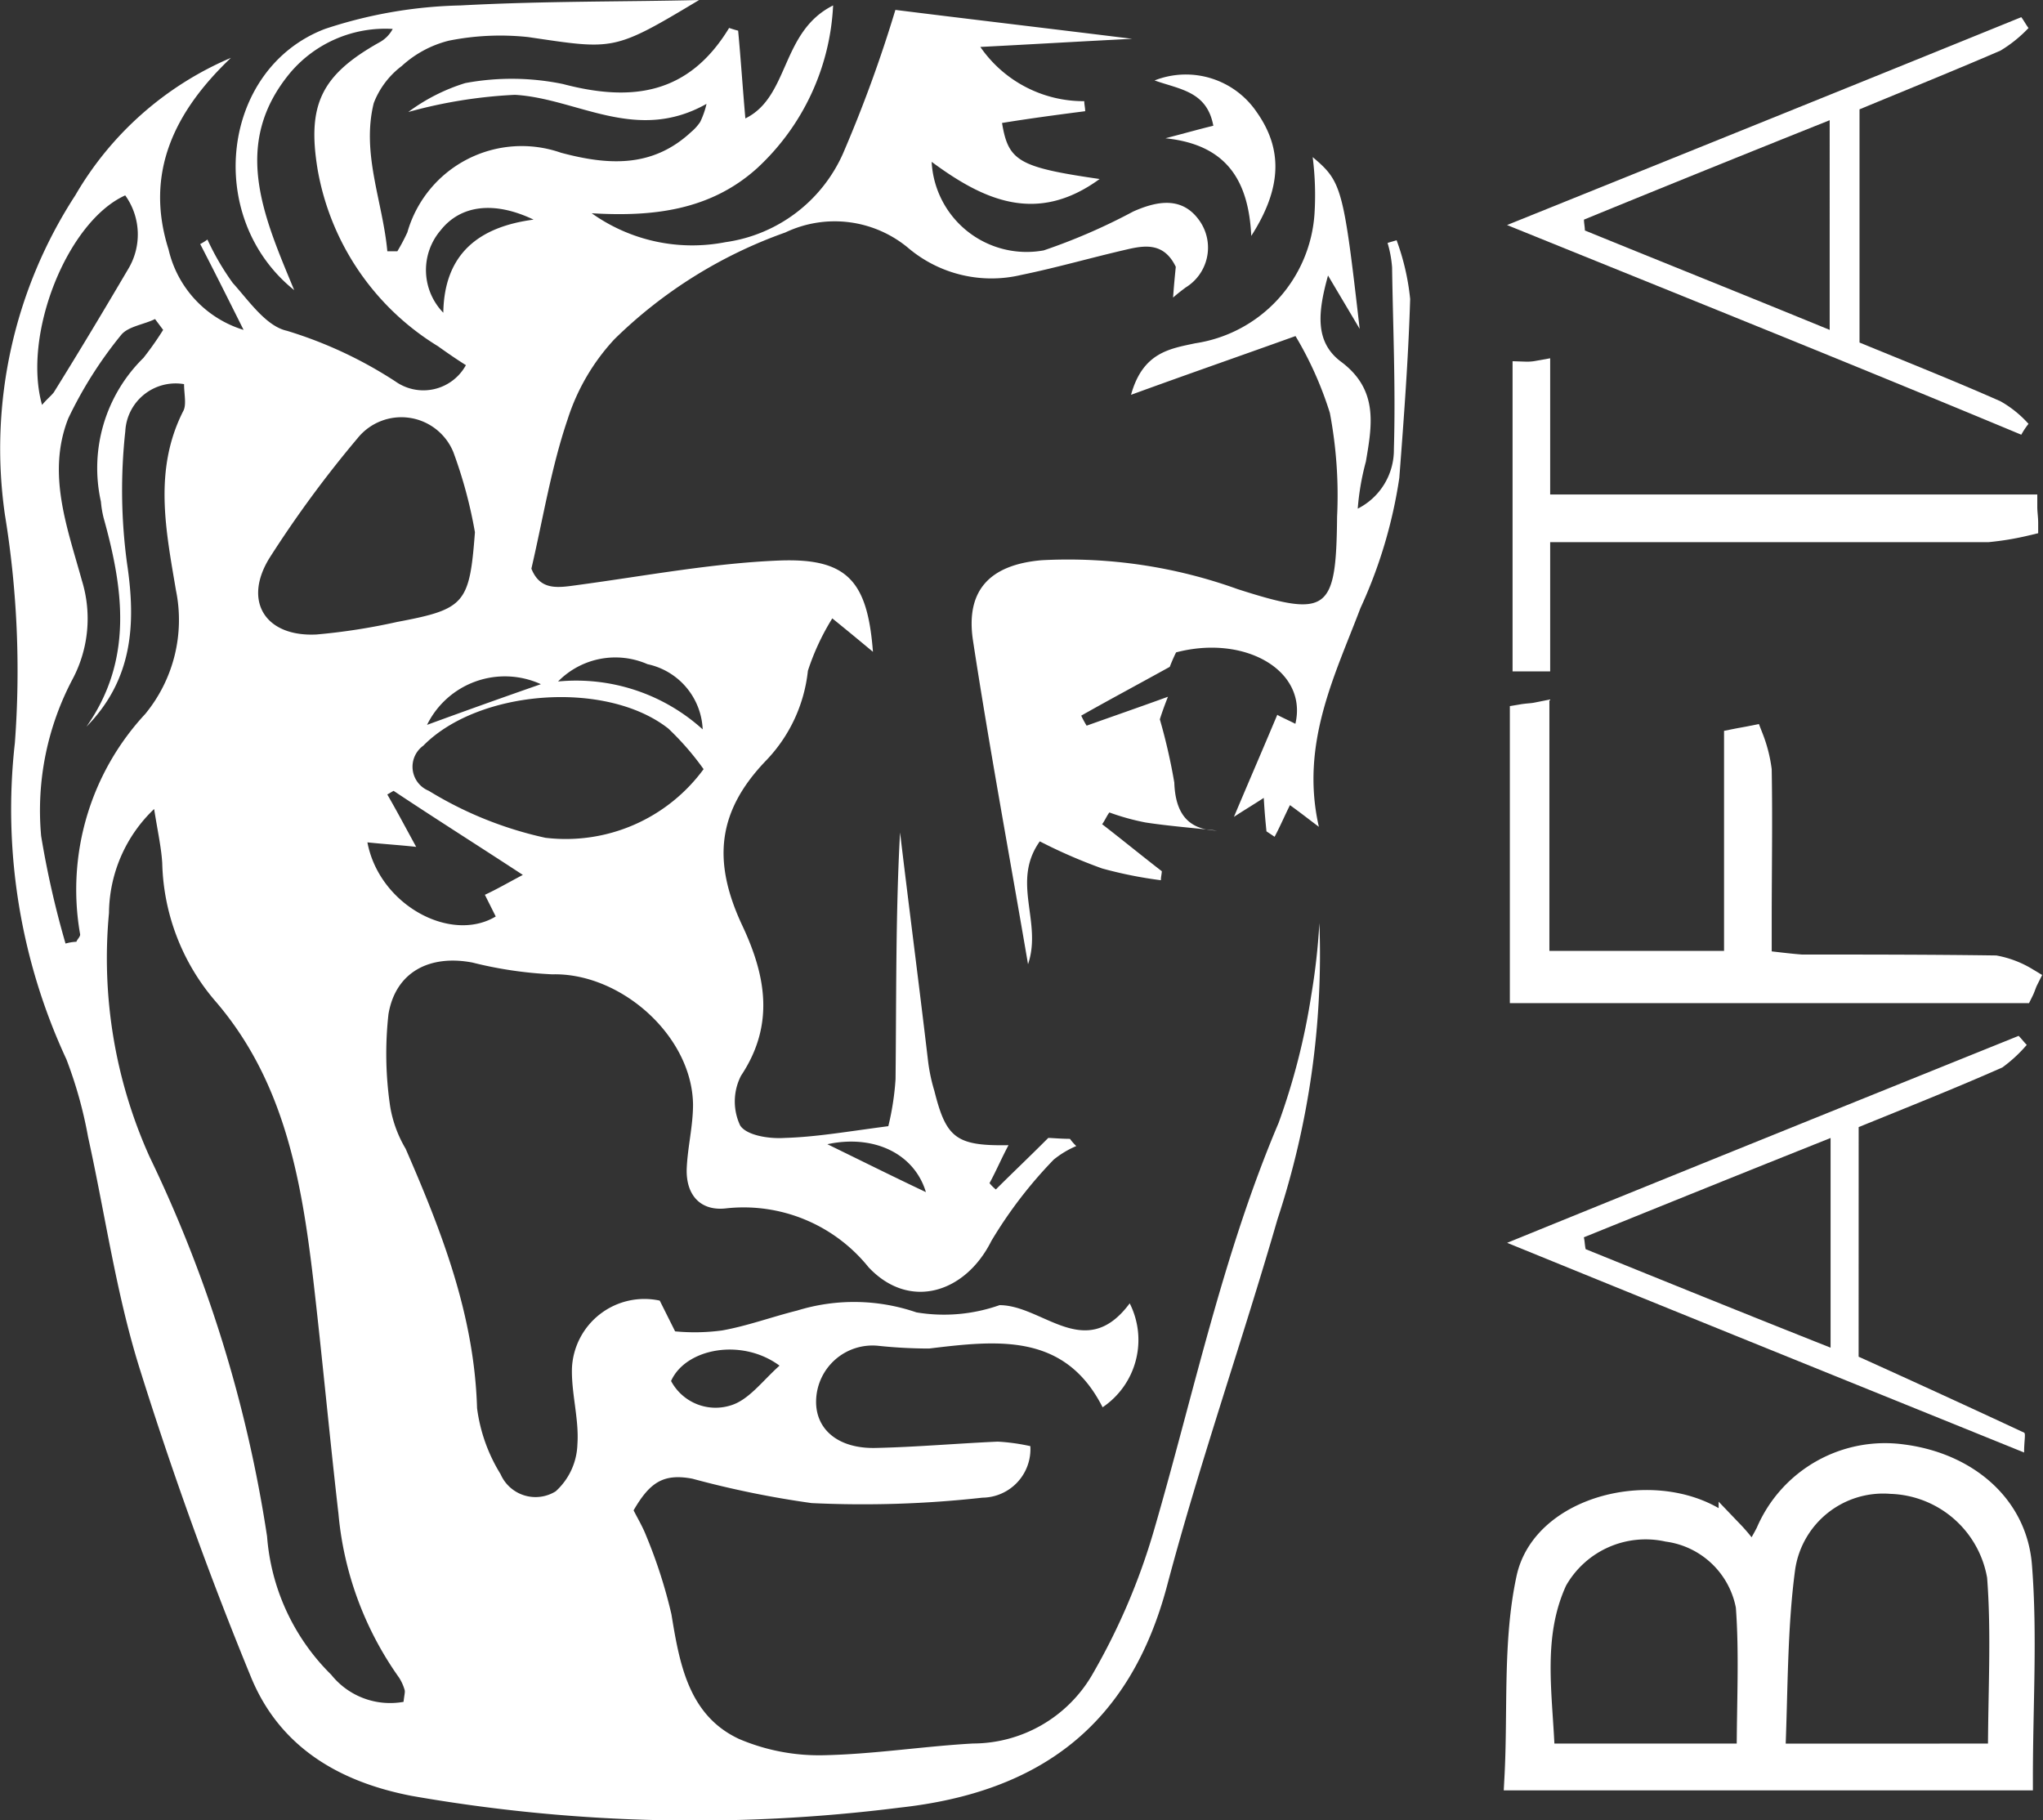
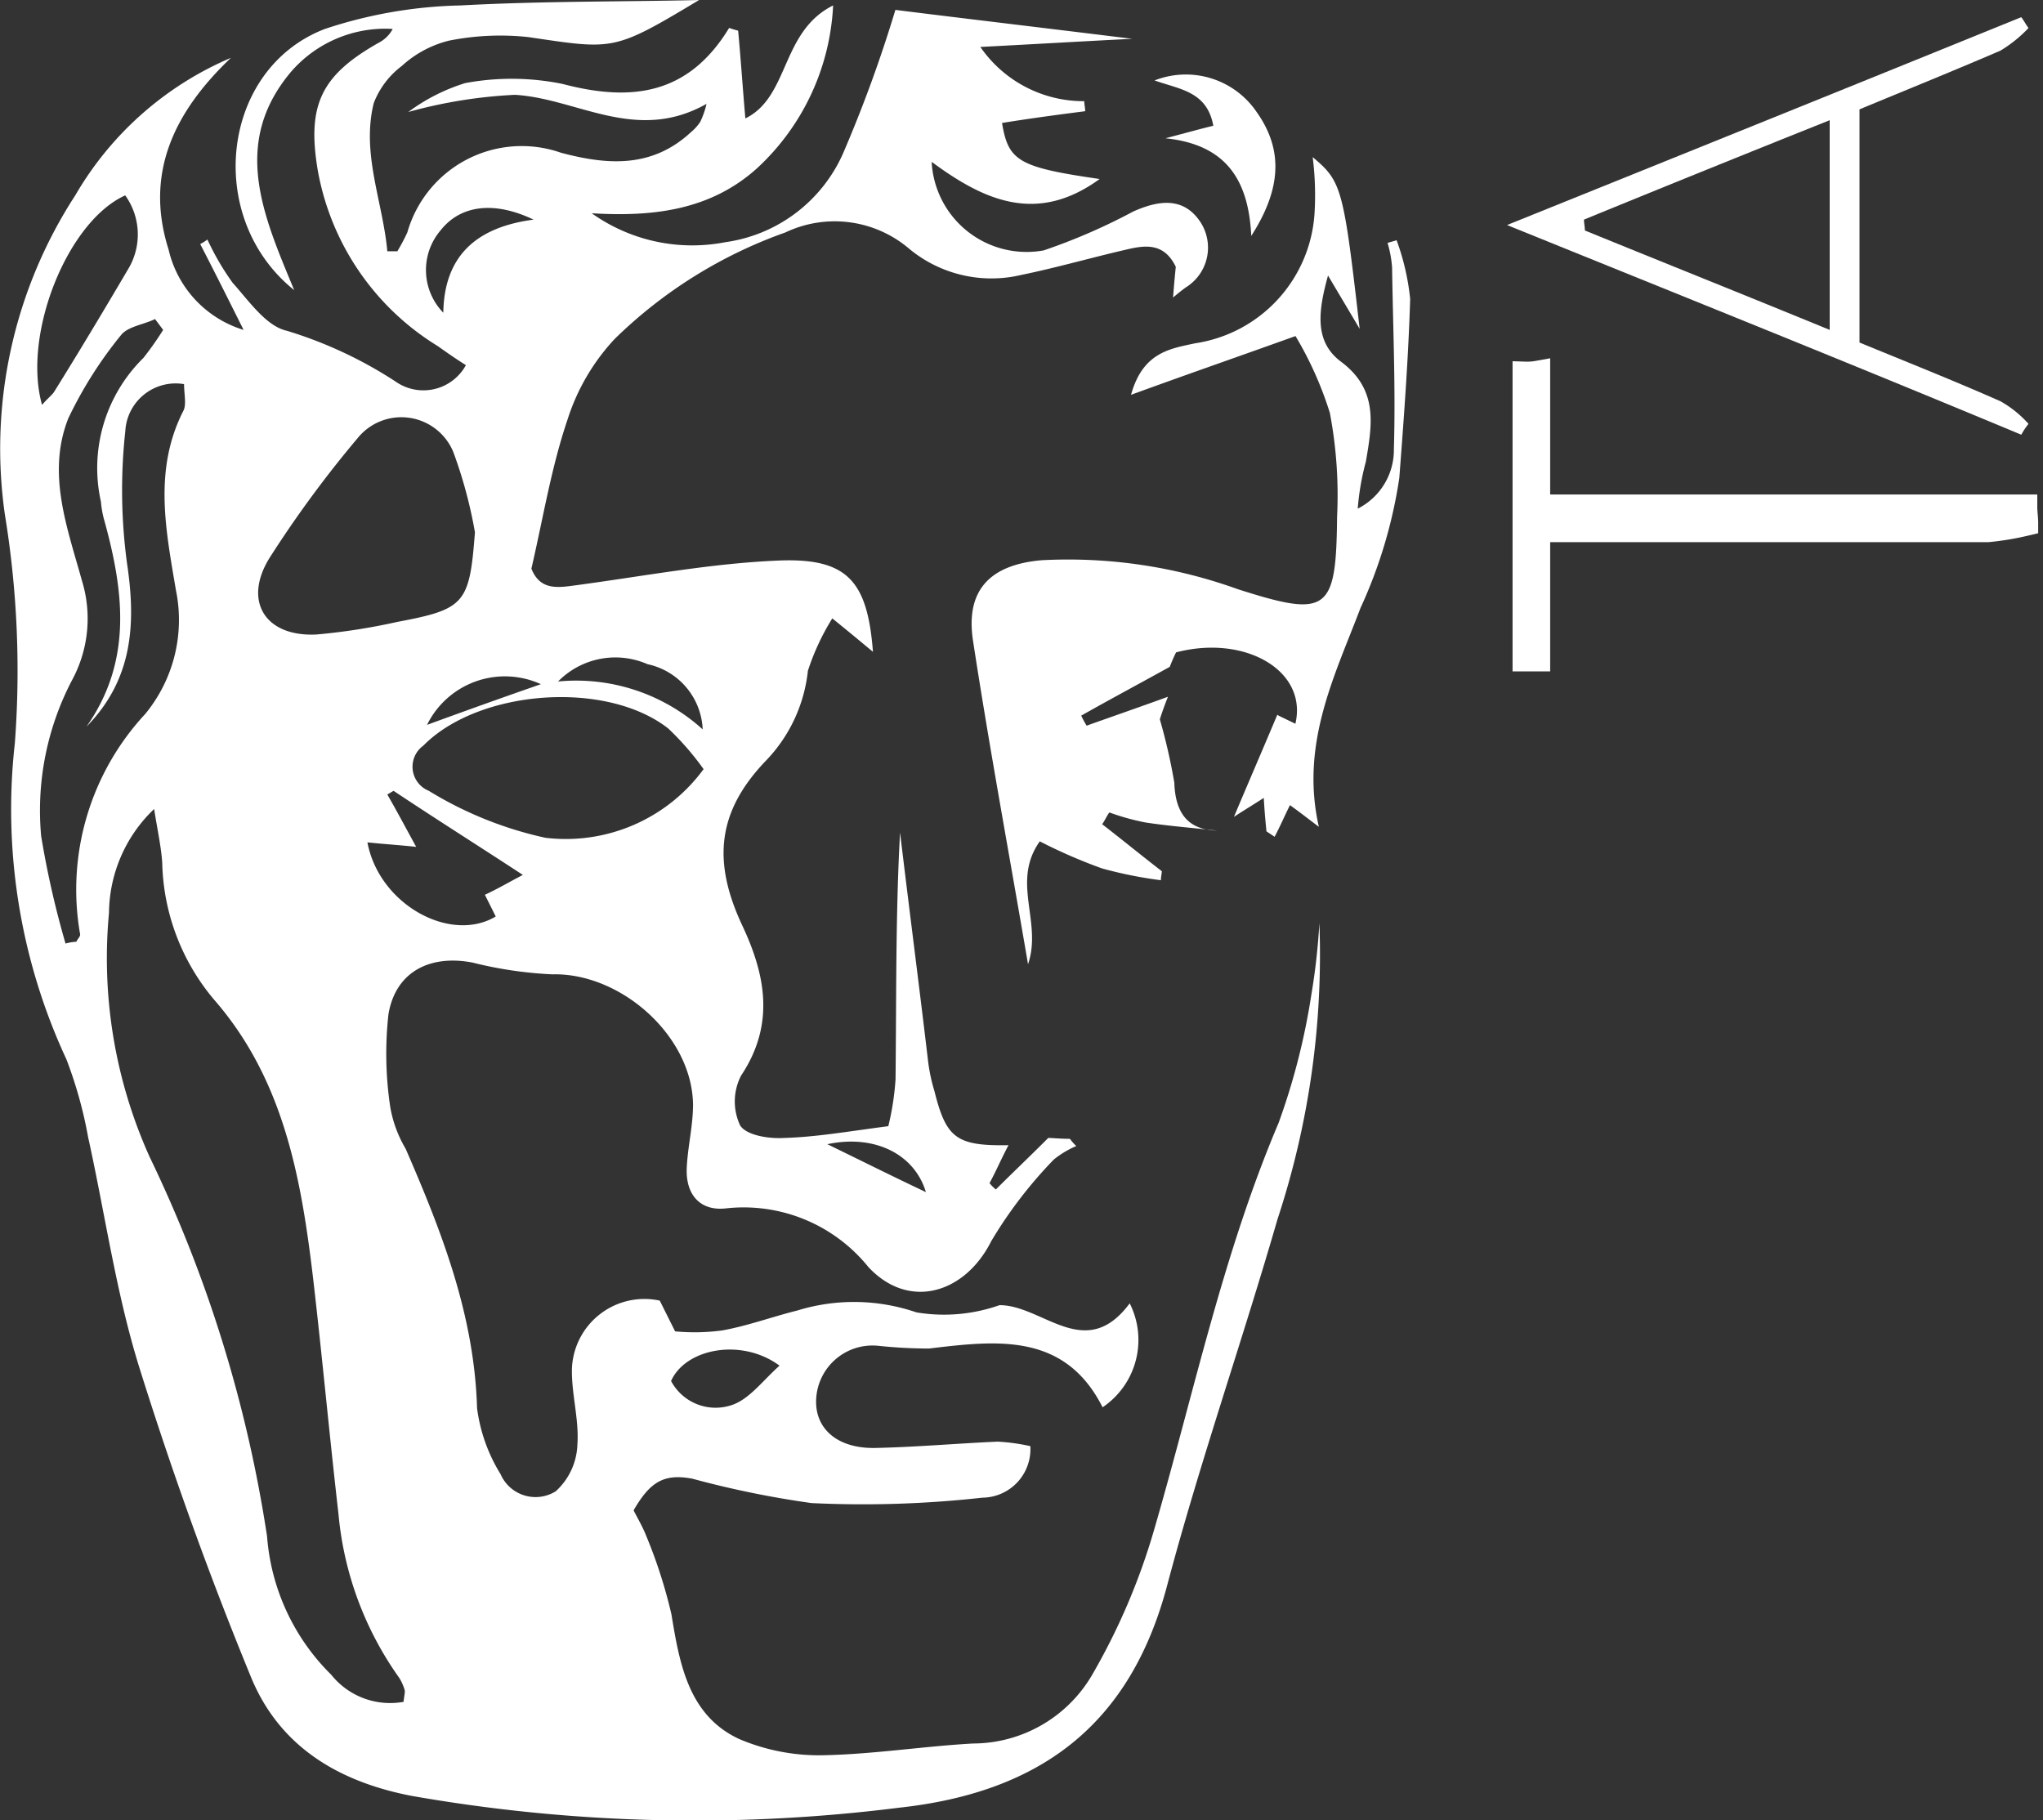
<svg xmlns="http://www.w3.org/2000/svg" viewBox="0 0 81.483 72.596" width="81.483" height="72.596">
  <rect x="0" y="0" width="81.483" height="72.596" fill="#333333" stroke="none" />
  <defs>
    <style>
      .cls-1, .cls-2 {
        fill: #fff;
      }

      .cls-2 {
        stroke: #fff;
      }
    </style>
  </defs>
  <g id="Group_259" data-name="Group 259" transform="translate(-169.348 -14.5)">
    <g id="Group_41" data-name="Group 41" transform="translate(169.348 14.5)">
      <path id="Path_10" data-name="Path 10" class="cls-1" d="M178.558,16.807c-2.235,2.127-3.46,4.578-2.487,7.642a4.383,4.383,0,0,0,2.992,3.208c-.649-1.3-1.19-2.379-1.73-3.424a2.01,2.01,0,0,0,.288-.18,10.334,10.334,0,0,0,1.009,1.73c.649.721,1.334,1.73,2.163,1.91a16.933,16.933,0,0,1,4.325,2.019,1.933,1.933,0,0,0,2.812-.649c-.4-.252-.757-.5-1.117-.757a10.349,10.349,0,0,1-4.794-7.029c-.433-2.6.144-3.785,2.451-5.082a1.3,1.3,0,0,0,.541-.541,4.968,4.968,0,0,0-4.073,1.73c-2.379,2.848-1.081,5.731.144,8.687-3.6-2.884-2.92-8.831,1.226-10.417a18.313,18.313,0,0,1,5.407-.937c3.316-.18,6.632-.144,9.516-.216-3.424,2.055-3.388,1.983-6.813,1.478a10.431,10.431,0,0,0-3.172.144,4.333,4.333,0,0,0-1.874,1.009,3.371,3.371,0,0,0-1.117,1.478c-.5,2.019.36,3.929.541,5.911h.4a7.628,7.628,0,0,0,.4-.757,4.744,4.744,0,0,1,6.128-3.172c1.874.5,3.641.613,5.191-.829a1.889,1.889,0,0,0,.36-.4,3.336,3.336,0,0,0,.252-.721c-2.812,1.586-5.154-.216-7.642-.36a19.261,19.261,0,0,0-4.253.685,7.517,7.517,0,0,1,2.271-1.153,10.1,10.1,0,0,1,3.893.036c2.739.721,5.01.433,6.632-2.235.108.036.216.072.36.108.108,1.153.18,2.271.288,3.5,1.766-.865,1.406-3.46,3.5-4.506a9.448,9.448,0,0,1-3.028,6.488c-1.874,1.694-4.181,1.946-6.6,1.8a6.91,6.91,0,0,0,5.335,1.153,6.046,6.046,0,0,0,4.686-3.532,53.723,53.723,0,0,0,2.091-5.731c2.884.36,5.947.721,9.444,1.153-2.163.108-3.929.216-6.056.324a5,5,0,0,0,4.145,2.163c0,.144.036.252.036.4-1.117.144-2.2.288-3.316.469.252,1.514.649,1.766,3.893,2.235-2.523,1.838-4.65.829-6.7-.685a3.792,3.792,0,0,0,4.47,3.532,23.756,23.756,0,0,0,3.569-1.55c.973-.433,1.982-.613,2.667.4a1.865,1.865,0,0,1-.577,2.631c-.144.108-.288.216-.5.4.036-.5.072-.865.108-1.226-.469-.973-1.226-.865-1.983-.685-1.406.324-2.775.721-4.181,1.009a5.139,5.139,0,0,1-4.47-1.045,4.581,4.581,0,0,0-4.938-.649,18.609,18.609,0,0,0-6.813,4.253,8.469,8.469,0,0,0-1.874,3.208c-.649,1.91-.973,3.929-1.442,5.947.36.9,1.081.757,1.874.649,2.667-.36,5.335-.865,8-.973,2.739-.108,3.532.829,3.749,3.641-.433-.36-.865-.721-1.622-1.334a9.516,9.516,0,0,0-.973,2.091,6.089,6.089,0,0,1-1.658,3.568c-1.946,2.019-2.163,4-.973,6.56.937,1.982,1.334,3.965-.036,6.02a2.252,2.252,0,0,0-.036,1.982c.252.4,1.153.541,1.766.5,1.262-.036,2.487-.252,4.145-.469a10.86,10.86,0,0,0,.288-1.874c.036-3.28,0-6.56.18-9.84.36,3.028.757,6.056,1.117,9.119a7,7,0,0,0,.252,1.19c.469,1.874.865,2.2,2.956,2.163-.288.541-.5,1.045-.757,1.514a1.665,1.665,0,0,0,.252.252c.649-.649,1.3-1.262,2.091-2.055.144,0,.5.036.865.036a2.062,2.062,0,0,0,.252.288,3.739,3.739,0,0,0-.9.541,17.653,17.653,0,0,0-2.487,3.244c-1.045,2.091-3.28,2.775-4.9,1.045a6.392,6.392,0,0,0-5.7-2.343c-1.009.108-1.586-.541-1.55-1.586.036-.865.252-1.694.252-2.559-.036-2.739-2.884-5.263-5.623-5.191a16.058,16.058,0,0,1-3.172-.469c-1.694-.324-3.064.36-3.352,2.055a14.262,14.262,0,0,0,.072,3.713,4.876,4.876,0,0,0,.613,1.658c1.442,3.316,2.739,6.632,2.848,10.345a6.612,6.612,0,0,0,.937,2.631,1.521,1.521,0,0,0,2.2.685,2.633,2.633,0,0,0,.865-1.874c.072-1.009-.252-2.055-.216-3.064a2.892,2.892,0,0,1,3.5-2.667l.613,1.226a8.225,8.225,0,0,0,1.874-.036c1.009-.18,1.983-.541,2.992-.793a7.675,7.675,0,0,1,4.758.072,6.664,6.664,0,0,0,3.316-.288c1.73,0,3.424,2.307,5.191-.072a3.238,3.238,0,0,1-1.081,4.145c-1.514-2.992-4.217-2.667-6.921-2.343a19.453,19.453,0,0,1-2.019-.108,2.25,2.25,0,0,0-2.487,2.235c0,1.117.9,1.874,2.379,1.838,1.622-.036,3.244-.18,4.866-.252a8.026,8.026,0,0,1,1.3.18,1.935,1.935,0,0,1-1.91,2.055,43.052,43.052,0,0,1-6.813.216,38.448,38.448,0,0,1-4.758-.973c-1.153-.216-1.694.144-2.343,1.262.144.288.36.649.5,1.009a19.844,19.844,0,0,1,1.009,3.136c.324,1.982.685,4.037,2.7,4.974a8.123,8.123,0,0,0,3.316.649c2.019-.036,4.037-.36,6.02-.469a5.514,5.514,0,0,0,4.722-2.7,25.855,25.855,0,0,0,2.487-5.8c1.586-5.443,2.739-10.994,4.974-16.256a26.954,26.954,0,0,0,1.3-5.082,26.147,26.147,0,0,0,.324-2.884A33.673,33.673,0,0,1,220.3,63.125c-1.406,4.866-3.1,9.7-4.4,14.6-1.478,5.587-5.082,8.254-10.669,8.867a65.245,65.245,0,0,1-19.465-.469c-2.992-.577-5.3-2.019-6.416-4.758-1.658-4.037-3.136-8.146-4.434-12.291-.937-2.992-1.37-6.128-2.055-9.228a17.072,17.072,0,0,0-.865-3.1,23.65,23.65,0,0,1-2.055-12.616,38.613,38.613,0,0,0-.4-9.119,18.531,18.531,0,0,1,2.812-12.724A13.1,13.1,0,0,1,178.558,16.807Zm6.885,65.567c.036-.324.072-.4.036-.5a1.865,1.865,0,0,0-.216-.469,13.327,13.327,0,0,1-2.415-6.524c-.36-3.136-.649-6.272-1.009-9.372-.469-3.965-1.153-7.858-3.857-11.03a8.758,8.758,0,0,1-2.163-5.551c-.036-.613-.18-1.262-.324-2.163a5.788,5.788,0,0,0-1.8,4.145,19.269,19.269,0,0,0,1.622,9.732A53.123,53.123,0,0,1,180,75.777a8.67,8.67,0,0,0,2.559,5.515A3.008,3.008,0,0,0,185.443,82.373Zm-9.588-54.717-.324-.433c-.433.216-1.045.288-1.334.613a16.439,16.439,0,0,0-2.127,3.352c-.865,2.2-.036,4.361.541,6.452a5.15,5.15,0,0,1-.36,3.929,11.2,11.2,0,0,0-1.262,6.272,36.72,36.72,0,0,0,.973,4.289,1.809,1.809,0,0,1,.433-.072c.036-.108.18-.216.144-.324a10.289,10.289,0,0,1,2.6-8.759,5.9,5.9,0,0,0,1.226-4.938c-.4-2.379-.9-4.794.288-7.137.144-.252.036-.685.036-1.081a2.01,2.01,0,0,0-2.343,1.874,21.7,21.7,0,0,0,.072,5.3c.36,2.415.216,4.614-1.622,6.488,1.874-2.667,1.478-5.479.685-8.326a4.063,4.063,0,0,1-.108-.649,6.154,6.154,0,0,1,1.694-5.731A12.46,12.46,0,0,0,175.855,27.657Zm12.436,8.074a18.238,18.238,0,0,0-.865-3.208,2.241,2.241,0,0,0-3.821-.541,44.8,44.8,0,0,0-3.5,4.758c-1.081,1.73-.18,3.172,1.874,3.064a24.707,24.707,0,0,0,3.208-.5C187.894,38.795,188.074,38.578,188.29,35.731Zm9.119,9.444A11.091,11.091,0,0,0,196,43.553c-2.487-1.946-7.57-1.55-9.768.685a1.035,1.035,0,0,0,.216,1.8,15.01,15.01,0,0,0,4.65,1.874A6.814,6.814,0,0,0,197.41,45.175Zm-11.462,3.1c-.649-.072-1.262-.108-1.946-.18.469,2.487,3.316,4.037,5.118,2.956l-.433-.865c.469-.216.9-.469,1.514-.793-1.874-1.226-3.532-2.271-5.154-3.352-.072.036-.18.108-.252.144C185.19,46.869,185.551,47.554,185.947,48.275ZM171.025,30.648c.216-.252.36-.36.469-.5,1.009-1.622,1.982-3.244,2.956-4.9a2.671,2.671,0,0,0-.108-2.956C172.034,23.331,170.232,27.837,171.025,30.648Zm29.413,38.316c-1.514-1.117-3.749-.685-4.325.613a2.01,2.01,0,0,0,2.379.973C199.212,70.334,199.753,69.577,200.438,68.965ZM187.029,26.972c.036-2.343,1.406-3.424,3.6-3.713-1.586-.757-2.92-.577-3.713.433A2.44,2.44,0,0,0,187.029,26.972Zm4.578,14.707a7.517,7.517,0,0,1,5.767,1.91,2.78,2.78,0,0,0-2.2-2.6A3.2,3.2,0,0,0,191.607,41.678Zm-.685.108a3.46,3.46,0,0,0-4.542,1.622C187.858,42.868,189.264,42.363,190.922,41.786Zm11.426,18.347c1.334.649,2.559,1.262,3.929,1.91C205.808,60.494,204.186,59.737,202.348,60.133Z" transform="translate(-169.348 -14.5)" />
      <path id="Path_11" data-name="Path 11" class="cls-1" d="M286.644,58.754c-.937-.108-1.91-.18-2.848-.324a9.441,9.441,0,0,1-1.442-.4c-.108.144-.18.324-.288.469.793.613,1.586,1.262,2.379,1.874,0,.108-.036.216-.036.36a16.845,16.845,0,0,1-2.343-.469,20.809,20.809,0,0,1-2.487-1.081c-1.153,1.622.108,3.208-.469,4.9-.757-4.434-1.55-8.687-2.2-12.94-.288-1.982.685-2.992,2.739-3.172a19.946,19.946,0,0,1,7.822,1.153c3.6,1.153,3.929.9,3.965-2.884a17.572,17.572,0,0,0-.288-4.145,14.23,14.23,0,0,0-1.37-3.064c-2.307.829-4.289,1.514-6.56,2.343.469-1.694,1.55-1.838,2.559-2.055a5.6,5.6,0,0,0,4.758-5.154,11.966,11.966,0,0,0-.072-2.271c1.153.973,1.226,1.189,1.874,6.849-.469-.793-.793-1.334-1.262-2.127-.4,1.442-.541,2.631.5,3.424,1.514,1.117,1.262,2.523,1.009,4a10.168,10.168,0,0,0-.324,1.874,2.625,2.625,0,0,0,1.442-2.379c.072-2.415-.036-4.83-.072-7.245a4.618,4.618,0,0,0-.18-.973c.108-.036.252-.072.36-.108a9.544,9.544,0,0,1,.541,2.343c-.072,2.379-.252,4.758-.433,7.137a19.108,19.108,0,0,1-1.55,5.191c-1.009,2.667-2.415,5.407-1.658,8.723-.433-.324-.649-.5-1.153-.865-.216.433-.4.865-.613,1.262l-.324-.216c-.036-.36-.072-.721-.108-1.334-.5.324-.865.541-1.19.757.577-1.37,1.153-2.7,1.73-4.073.036.036.36.18.721.36.5-2.127-2.019-3.568-4.758-2.848-.144.288-.252.577-.252.577-1.37.757-2.451,1.334-3.532,1.946a3.937,3.937,0,0,0,.216.4c1.009-.36,2.055-.721,3.244-1.153-.216.541-.324.9-.324.9a23.134,23.134,0,0,1,.577,2.523C284.986,58.069,285.491,58.718,286.644,58.754Z" transform="translate(-238.108 -25.628)" />
-       <path id="Path_12" data-name="Path 12" class="cls-2" d="M357.277,188.419H337.2c.144-2.7-.072-5.407.469-7.93.649-3.064,5.7-4.073,8.074-1.838a6.735,6.735,0,0,1,.865,1.117c.288-.541.469-.829.613-1.117a5.064,5.064,0,0,1,5.371-3.028c2.487.324,4.47,1.946,4.65,4.361C357.458,182.723,357.277,185.535,357.277,188.419Zm-.793-.865c0-2.523.144-4.866-.036-7.173a4.546,4.546,0,0,0-4.325-3.785,4.048,4.048,0,0,0-4.325,3.46c-.324,2.415-.288,4.9-.4,7.5Zm-10.021,0c0-2.127.108-4.073-.036-5.984a3.792,3.792,0,0,0-3.208-3.064,4.153,4.153,0,0,0-4.506,2.019c-1.045,2.271-.577,4.614-.5,7.029Z" transform="translate(-276.697 -117.517)" />
      <path id="Path_13" data-name="Path 13" class="cls-1" d="M336.1,24.69c7.065-2.848,13.769-5.551,20.51-8.29.108.144.18.288.288.433a5.332,5.332,0,0,1-1.117.9c-1.838.793-3.713,1.55-5.623,2.343v9.3c1.838.757,3.749,1.514,5.623,2.343a4.39,4.39,0,0,1,1.117.9,3.007,3.007,0,0,0-.288.433C349.869,30.241,343.129,27.538,336.1,24.69Zm12.868,4.181V20.509c-3.424,1.37-6.632,2.667-9.8,3.965,0,.144.036.288.036.433C342.372,26.2,345.544,27.466,348.968,28.872Z" transform="translate(-275.993 -15.715)" />
-       <path id="Path_14" data-name="Path 14" class="cls-1" d="M350.122,141.9q3.352,1.514,6.6,3.028c.072.036,0,.324,0,.793-6.849-2.776-13.553-5.479-20.618-8.363,6.993-2.848,13.7-5.551,20.4-8.254.108.108.216.252.324.36a5.662,5.662,0,0,1-.973.9c-1.874.829-3.785,1.586-5.731,2.379Zm-10.958-4.758c.036.144.036.324.072.469,3.208,1.3,6.416,2.6,9.768,3.929v-8.363C345.58,134.543,342.372,135.84,339.164,137.138Z" transform="translate(-275.993 -87.792)" />
-       <path id="Path_15" data-name="Path 15" class="cls-2" d="M338.377,93.6v9.912h7.966V94.645c.18-.036.4-.072.577-.108a5.417,5.417,0,0,1,.324,1.262c.036,2.019,0,4.037,0,6.092v1.586c.649.072,1.189.144,1.694.18,2.559,0,5.118,0,7.714.036a3.708,3.708,0,0,1,1.225.469c-.072.144-.108.288-.18.433H337.8V93.672C338.016,93.636,338.2,93.636,338.377,93.6Z" transform="translate(-277.081 -65.088)" />
      <path id="Path_16" data-name="Path 16" class="cls-2" d="M338.6,62.036V67.19h-.5V55.836a2.38,2.38,0,0,0,.5-.036v5.335h19.428c0,.216.036.433.036.649a11.055,11.055,0,0,1-1.514.252H338.6Z" transform="translate(-277.273 -40.913)" />
      <path id="Path_17" data-name="Path 17" class="cls-1" d="M297.1,23.047a3.413,3.413,0,0,1,4.073,1.262c1.045,1.478,1.009,3.028-.216,4.938-.108-2.2-.973-3.641-3.424-3.893.829-.216,1.334-.36,1.91-.5C299.191,23.48,298.109,23.408,297.1,23.047Z" transform="translate(-251.051 -19.839)" />
    </g>
  </g>
</svg>